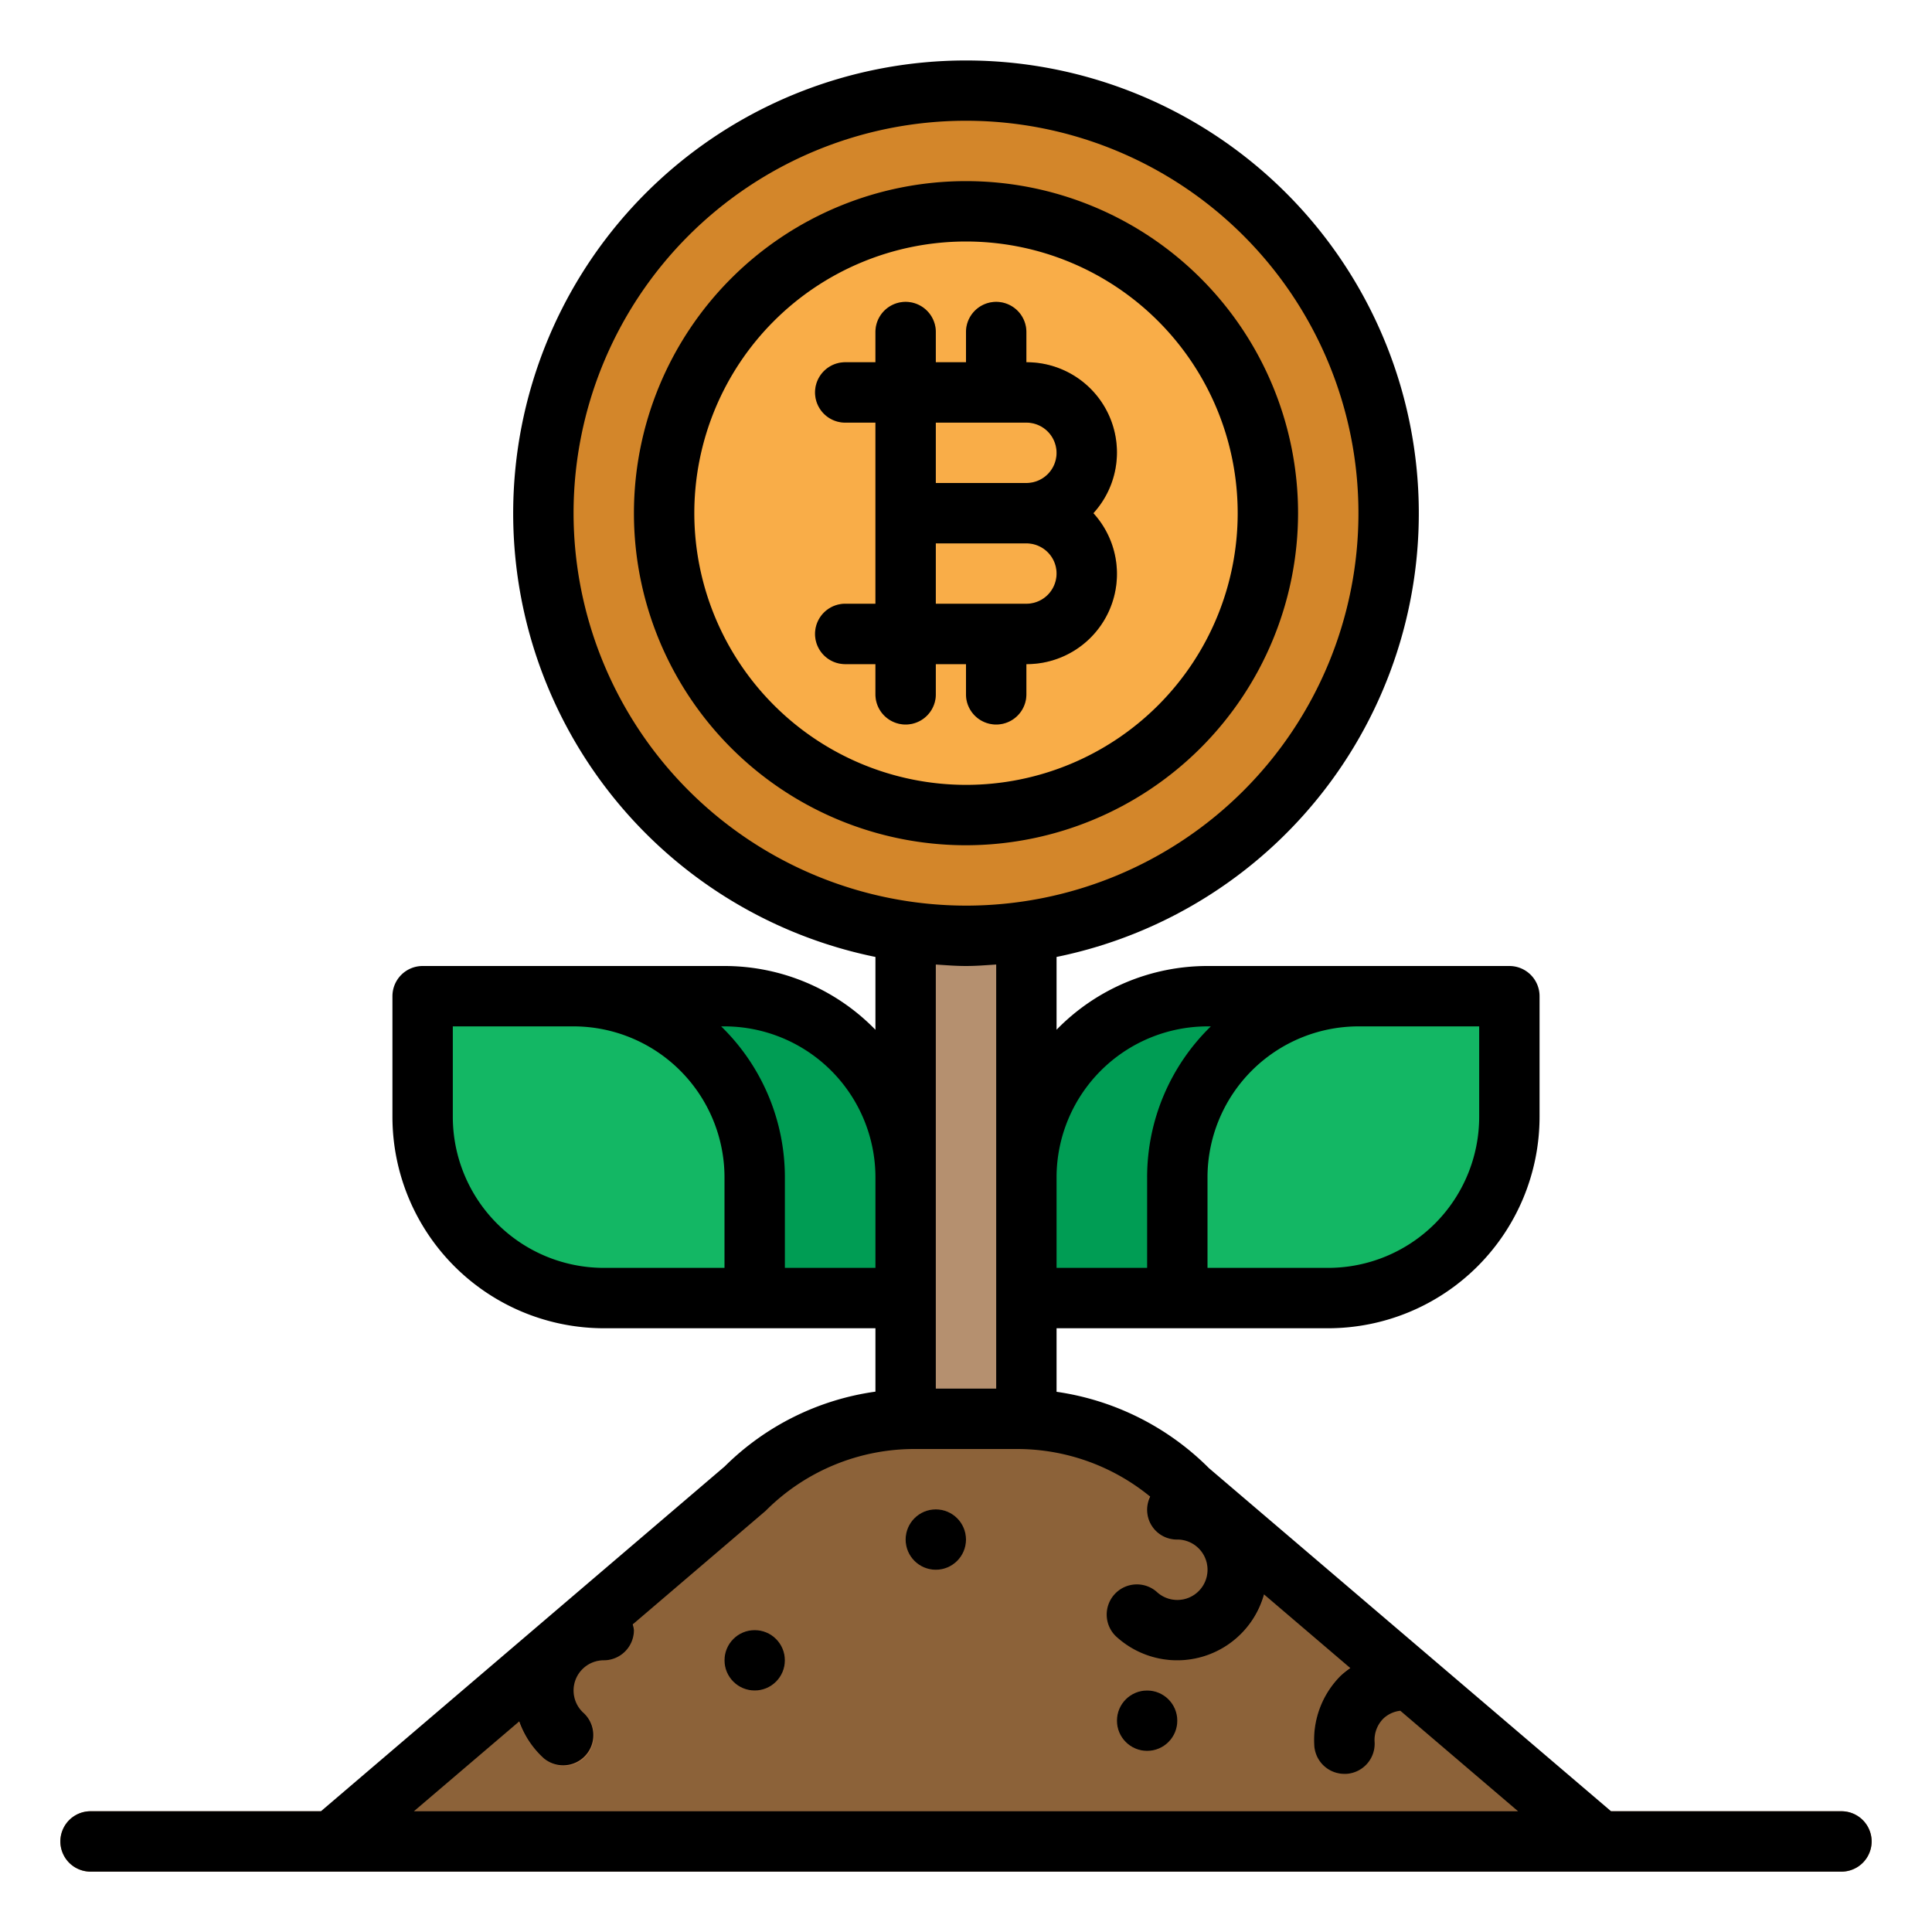
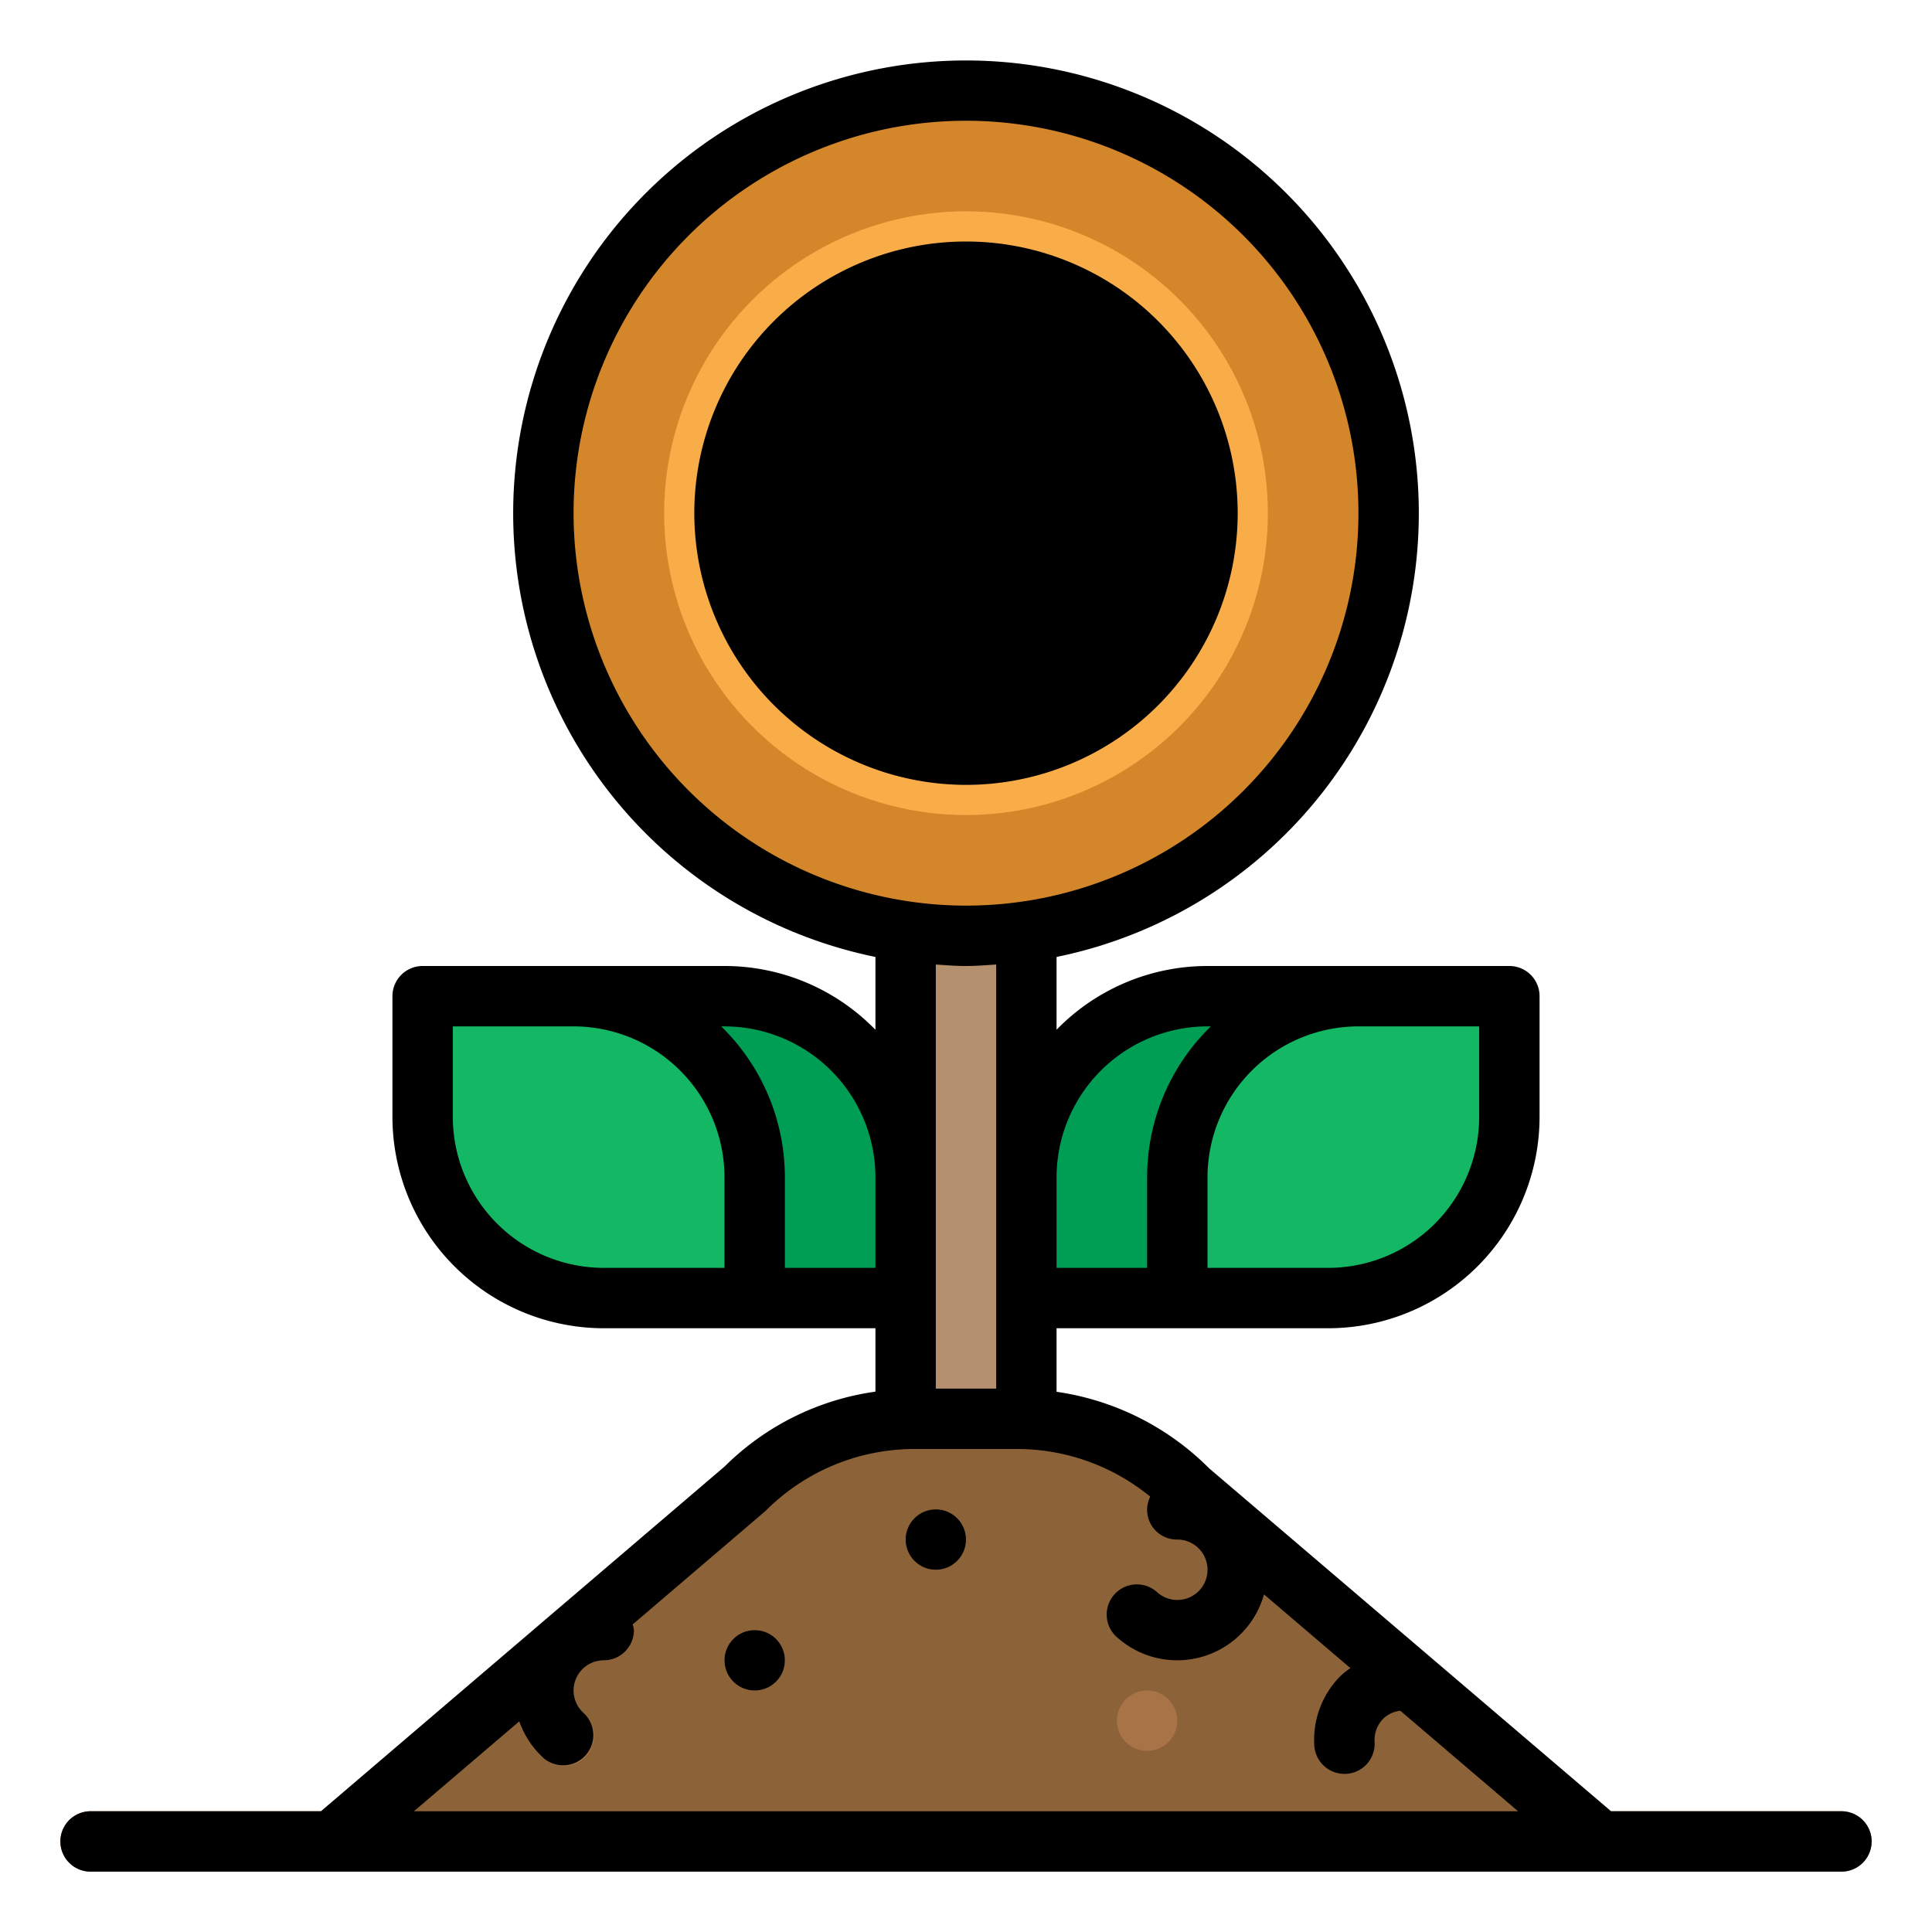
<svg xmlns="http://www.w3.org/2000/svg" id="SvgjsSvg1052" width="256" height="256" version="1.1">
  <defs id="SvgjsDefs1053" />
  <g id="SvgjsG1054">
    <svg viewBox="0 0 64 64" width="256" height="256">
      <path fill="#b5906f" d="M30 29h4v18h-4z" class="colorb5906f svgShape" />
      <path fill="#a37f62" d="M34 30.86v1.01c-.12.01-.23.03-.35.04A16.371 16.371 0 0 1 32 32a14.609 14.609 0 0 1-2-.13v-1.01a14.712 14.712 0 0 0 2 .14c.52 0 1.03-.03 1.54-.08Z" class="colora37f62 svgShape" />
      <path fill="#d3862a" d="M46 17a14 14 0 0 1-12 13.86l-.46.06c-.51.05-1.02.08-1.54.08a14.712 14.712 0 0 1-2-.14A14 14 0 1 1 46 17Z" class="colord3862a svgShape" />
      <circle cx="32" cy="17" r="10" fill="#f9ad48" class="colorf9ad48 svgShape" />
      <path fill="#d3862a" d="M37 15a3 3 0 0 0-3-3v-1a1 1 0 0 0-2 0v1h-1v-1a1 1 0 0 0-2 0v1h-1a1 1 0 0 0 0 2h1v6h-1a1 1 0 0 0 0 2h1v1a1 1 0 0 0 2 0v-1h1v1a1 1 0 0 0 2 0v-1a2.987 2.987 0 0 0 2.22-5 2.981 2.981 0 0 0 .78-2Zm-2 0a1 1 0 0 1-1 1h-3v-2h3a1 1 0 0 1 1 1Zm-1 5h-3v-2h3a1 1 0 0 1 0 2Z" class="colord3862a svgShape" />
      <path fill="#009d54" d="M50 33v4a6 6 0 0 1-6 6H34v-4a6 6 0 0 1 6-6Z" class="color009d54 svgShape" />
      <path fill="#13b764" d="M50 33v4a6 6 0 0 1-6 6h-5v-4a6 6 0 0 1 6-6Z" class="color13b764 svgShape" />
      <path fill="#009d54" d="M14 33v4a6 6 0 0 0 6 6h10v-4a6 6 0 0 0-6-6Z" class="color009d54 svgShape" />
      <path fill="#13b764" d="M14 33v4a6 6 0 0 0 6 6h5v-4a6 6 0 0 0-6-6Z" class="color13b764 svgShape" />
      <path fill="#8c6239" d="M53 61H11l6.01-5.13 3.3-2.82 4.35-3.71A7.985 7.985 0 0 1 30.31 47h3.38a7.959 7.959 0 0 1 5.28 2 3.92 3.92 0 0 1 .37.34l2.62 2.24 3.73 3.18 1.79 1.52Z" class="color8c6239 svgShape" />
      <path fill="#a87347" d="M61 62H3a1 1 0 0 1 0-2h58a1 1 0 0 1 0 2zm-40-8a1 1 0 0 1-1 1 1 1 0 0 0-1 1 .981.981 0 0 0 .34.75 1.008 1.008 0 0 1 .09 1.41 1 1 0 0 1-1.41.09A2.992 2.992 0 0 1 17 56a.57.57 0 0 1 .01-.13l3.3-2.82A1 1 0 0 1 21 54zm26.48 2.28a.986.986 0 0 1-.86.36 1 1 0 0 0-1.09 1.06.99.99 0 0 1-.93 1.06h-.07a1 1 0 0 1-.99-.94 2.974 2.974 0 0 1 .87-2.31 2.88 2.88 0 0 1 1.28-.75zM42 52a3 3 0 0 1-4.98 2.25 1 1 0 0 1 1.32-1.5A1 1 0 1 0 39 51a1 1 0 0 1-.03-2 3.92 3.92 0 0 1 .37.34l2.62 2.24A1.931 1.931 0 0 1 42 52zm-4 6a1 1 0 0 1 0-2 1 1 0 0 1 0 2zm-13-2a1 1 0 0 1 0-2 1 1 0 0 1 0 2zm6-4a1 1 0 0 1 0-2 1 1 0 0 1 0 2z" class="colora87347 svgShape" />
      <path d="M32 22v1a1 1 0 0 0 2 0v-1a2.987 2.987 0 0 0 2.22-5A2.987 2.987 0 0 0 34 12v-1a1 1 0 0 0-2 0v1h-1v-1a1 1 0 0 0-2 0v1h-1a1 1 0 0 0 0 2h1v6h-1a1 1 0 0 0 0 2h1v1a1 1 0 0 0 2 0v-1Zm2-2h-3v-2h3a1 1 0 0 1 0 2Zm1-5a1 1 0 0 1-1 1h-3v-2h3a1 1 0 0 1 1 1Z" fill="#000000" class="color000 svgShape" />
-       <path d="M43 17a11 11 0 1 0-11 11 11.013 11.013 0 0 0 11-11Zm-20 0a9 9 0 1 1 9 9 9.01 9.01 0 0 1-9-9Z" fill="#000000" class="color000 svgShape" />
+       <path d="M43 17Zm-20 0a9 9 0 1 1 9 9 9.01 9.01 0 0 1-9-9Z" fill="#000000" class="color000 svgShape" />
      <path d="M61 60h-7.631L40.05 48.636A8.928 8.928 0 0 0 35 46.105V44h9a7.008 7.008 0 0 0 7-7v-4a1 1 0 0 0-1-1H40a6.973 6.973 0 0 0-5 2.111V31.7a15 15 0 1 0-6 0v2.413A6.973 6.973 0 0 0 24 32H14a1 1 0 0 0-1 1v4a7.008 7.008 0 0 0 7 7h9v2.1a8.815 8.815 0 0 0-4.993 2.477L10.631 60H3a1 1 0 0 0 0 2h58a1 1 0 0 0 0-2ZM49 34v3a5.006 5.006 0 0 1-5 5h-4v-3a5.006 5.006 0 0 1 5-5Zm-9 0h.111A6.973 6.973 0 0 0 38 39v3h-3v-3a5.006 5.006 0 0 1 5-5ZM19 17a13 13 0 1 1 13 13 13.015 13.015 0 0 1-13-13Zm12 14.949c.332.022.662.051 1 .051s.668-.029 1-.051V46h-2V31.949ZM20 42a5.006 5.006 0 0 1-5-5v-3h4a5.006 5.006 0 0 1 5 5v3Zm6 0v-3a6.973 6.973 0 0 0-2.111-5H24a5.006 5.006 0 0 1 5 5v3ZM13.711 60l3.489-2.976a2.986 2.986 0 0 0 .821 1.228 1 1 0 0 0 1.321-1.5A1 1 0 0 1 20 55a1 1 0 0 0 1-1 .938.938 0 0 0-.039-.191l4.4-3.759A6.958 6.958 0 0 1 30.313 48h3.374a6.959 6.959 0 0 1 4.413 1.576A.987.987 0 0 0 39 51a1 1 0 1 1-.66 1.751 1 1 0 1 0-1.322 1.5 2.987 2.987 0 0 0 4.855-1.434l2.857 2.439a2.791 2.791 0 0 0-.32.257 3 3 0 0 0-.873 2.311 1 1 0 0 0 1 .938h.063a1 1 0 0 0 .936-1.061 1 1 0 0 1 .291-.772.969.969 0 0 1 .561-.258l3.9 3.329Z" fill="#000000" class="color000 svgShape" />
-       <circle cx="38" cy="57" r="1" fill="#000000" class="color000 svgShape" />
      <circle cx="25" cy="55" r="1" fill="#000000" class="color000 svgShape" />
      <circle cx="31" cy="51" r="1" fill="#000000" class="color000 svgShape" />
    </svg>
  </g>
</svg>